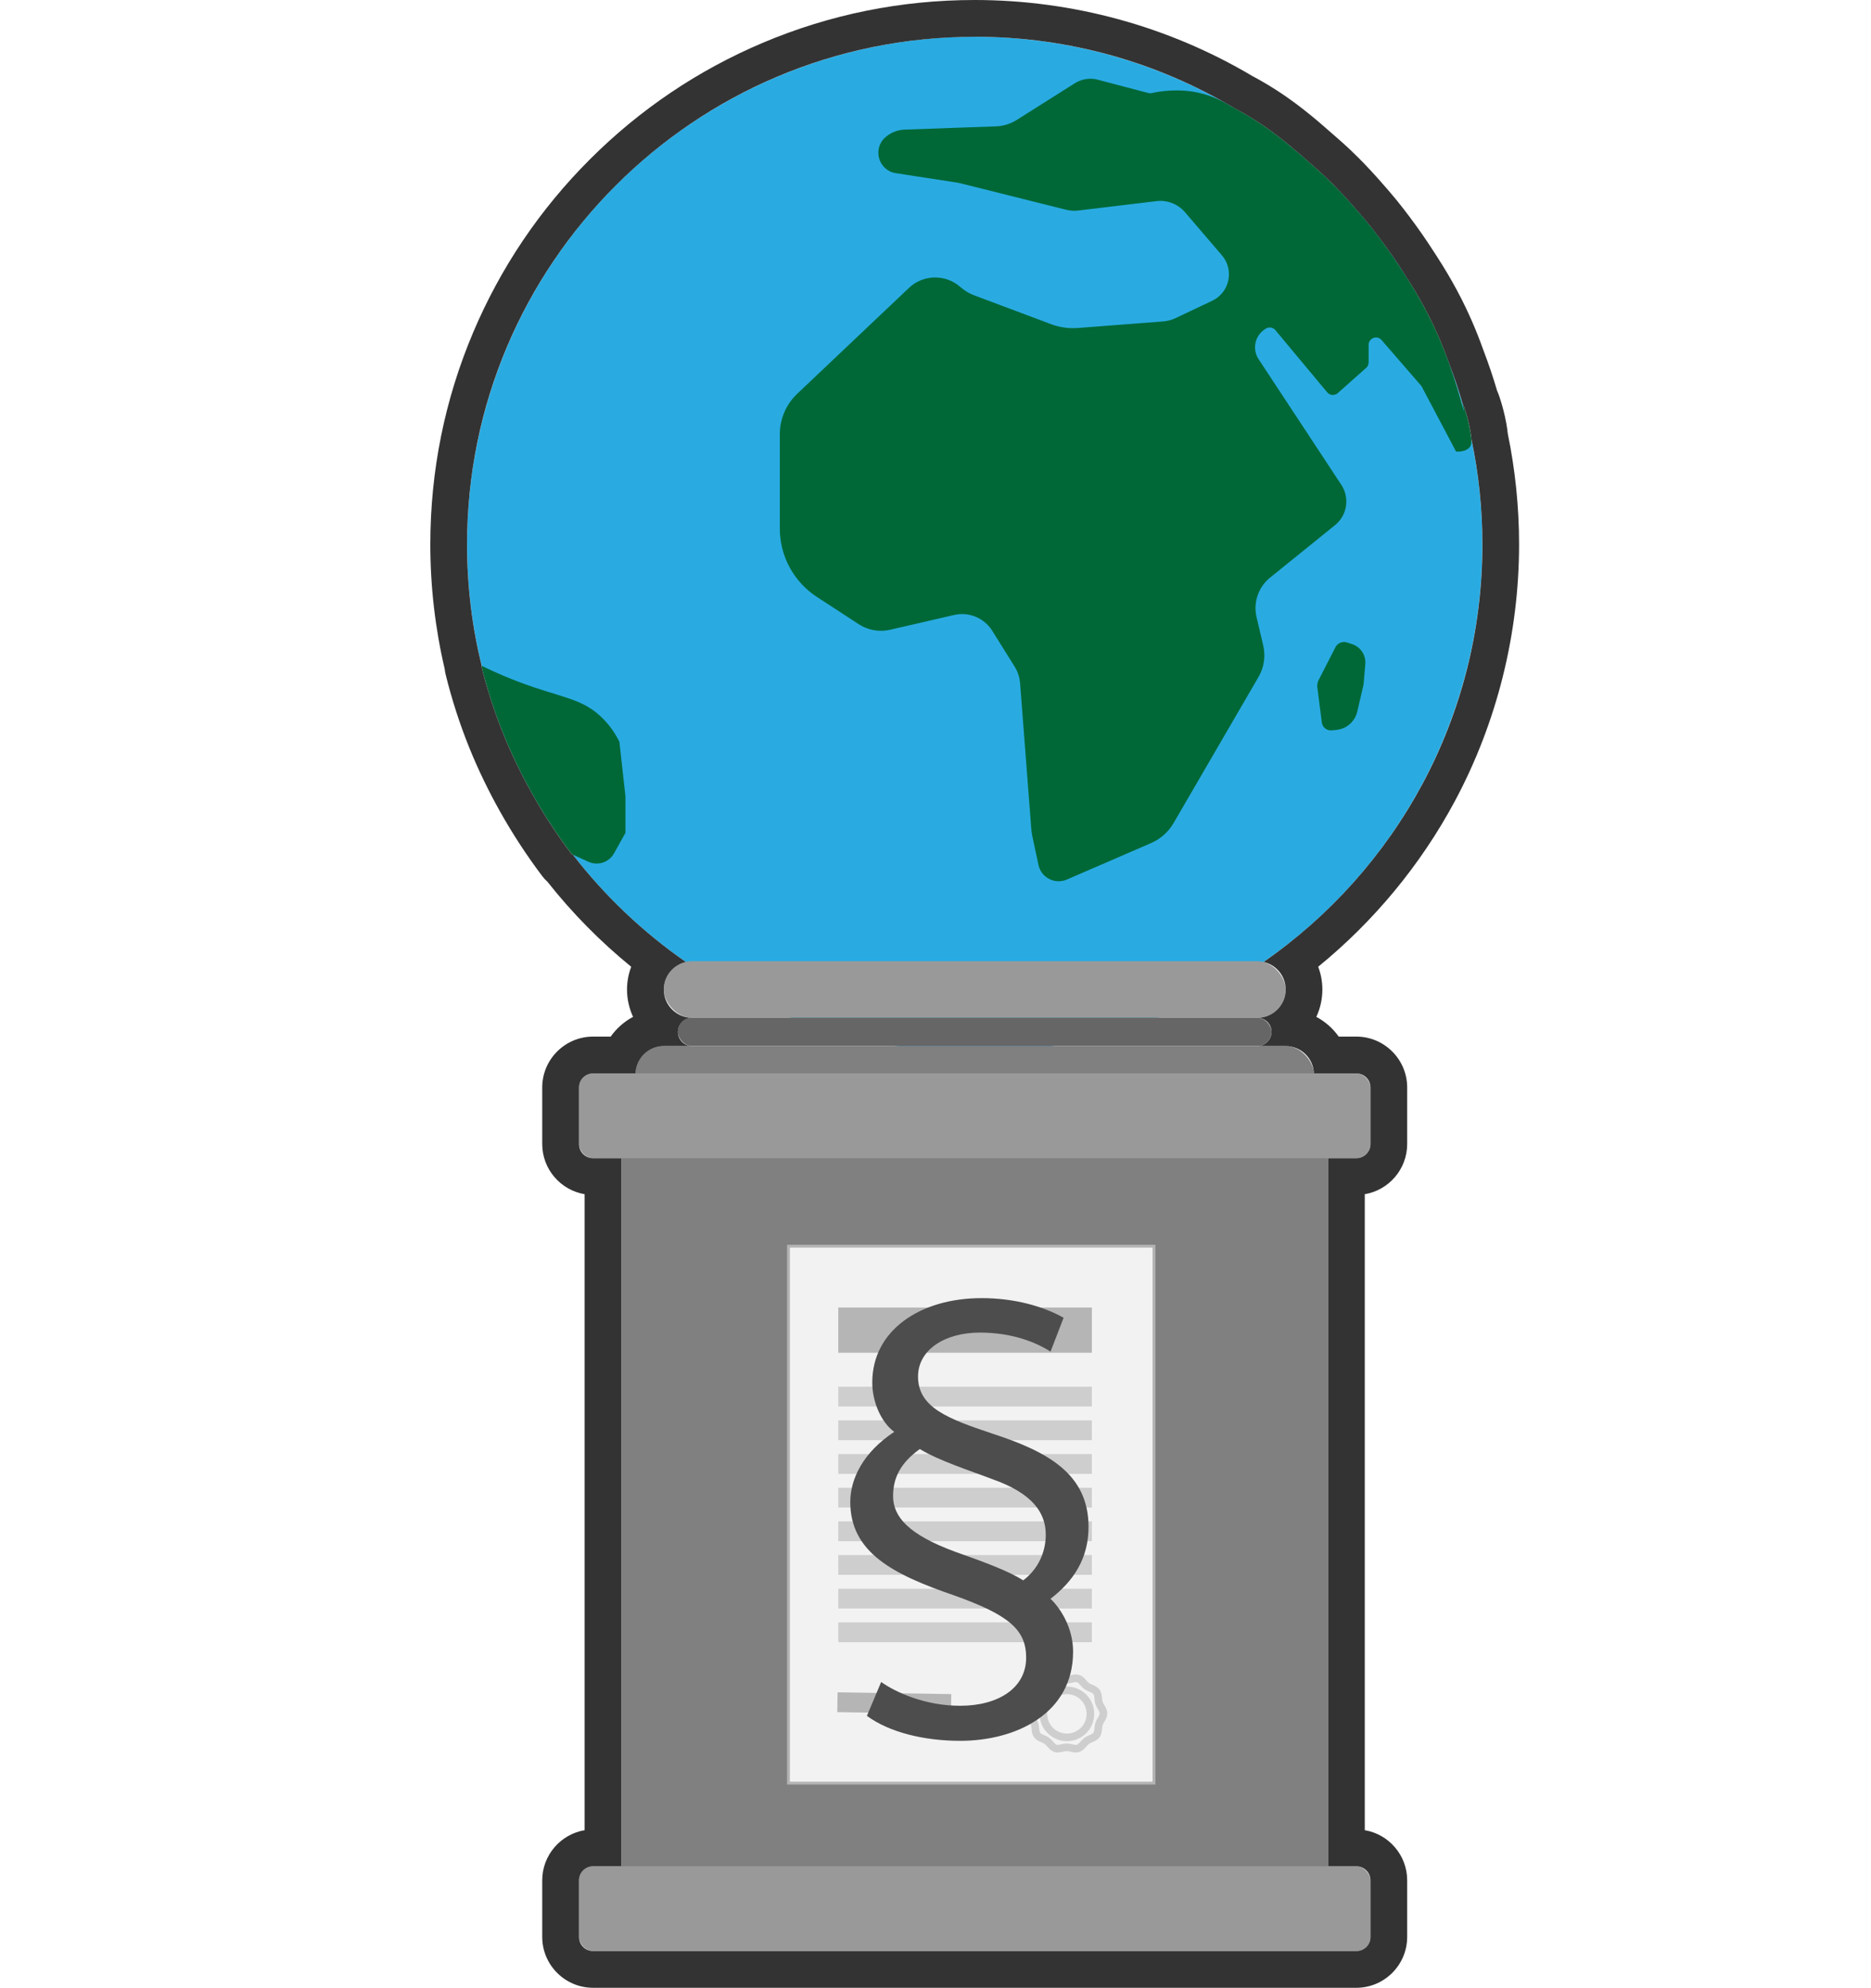
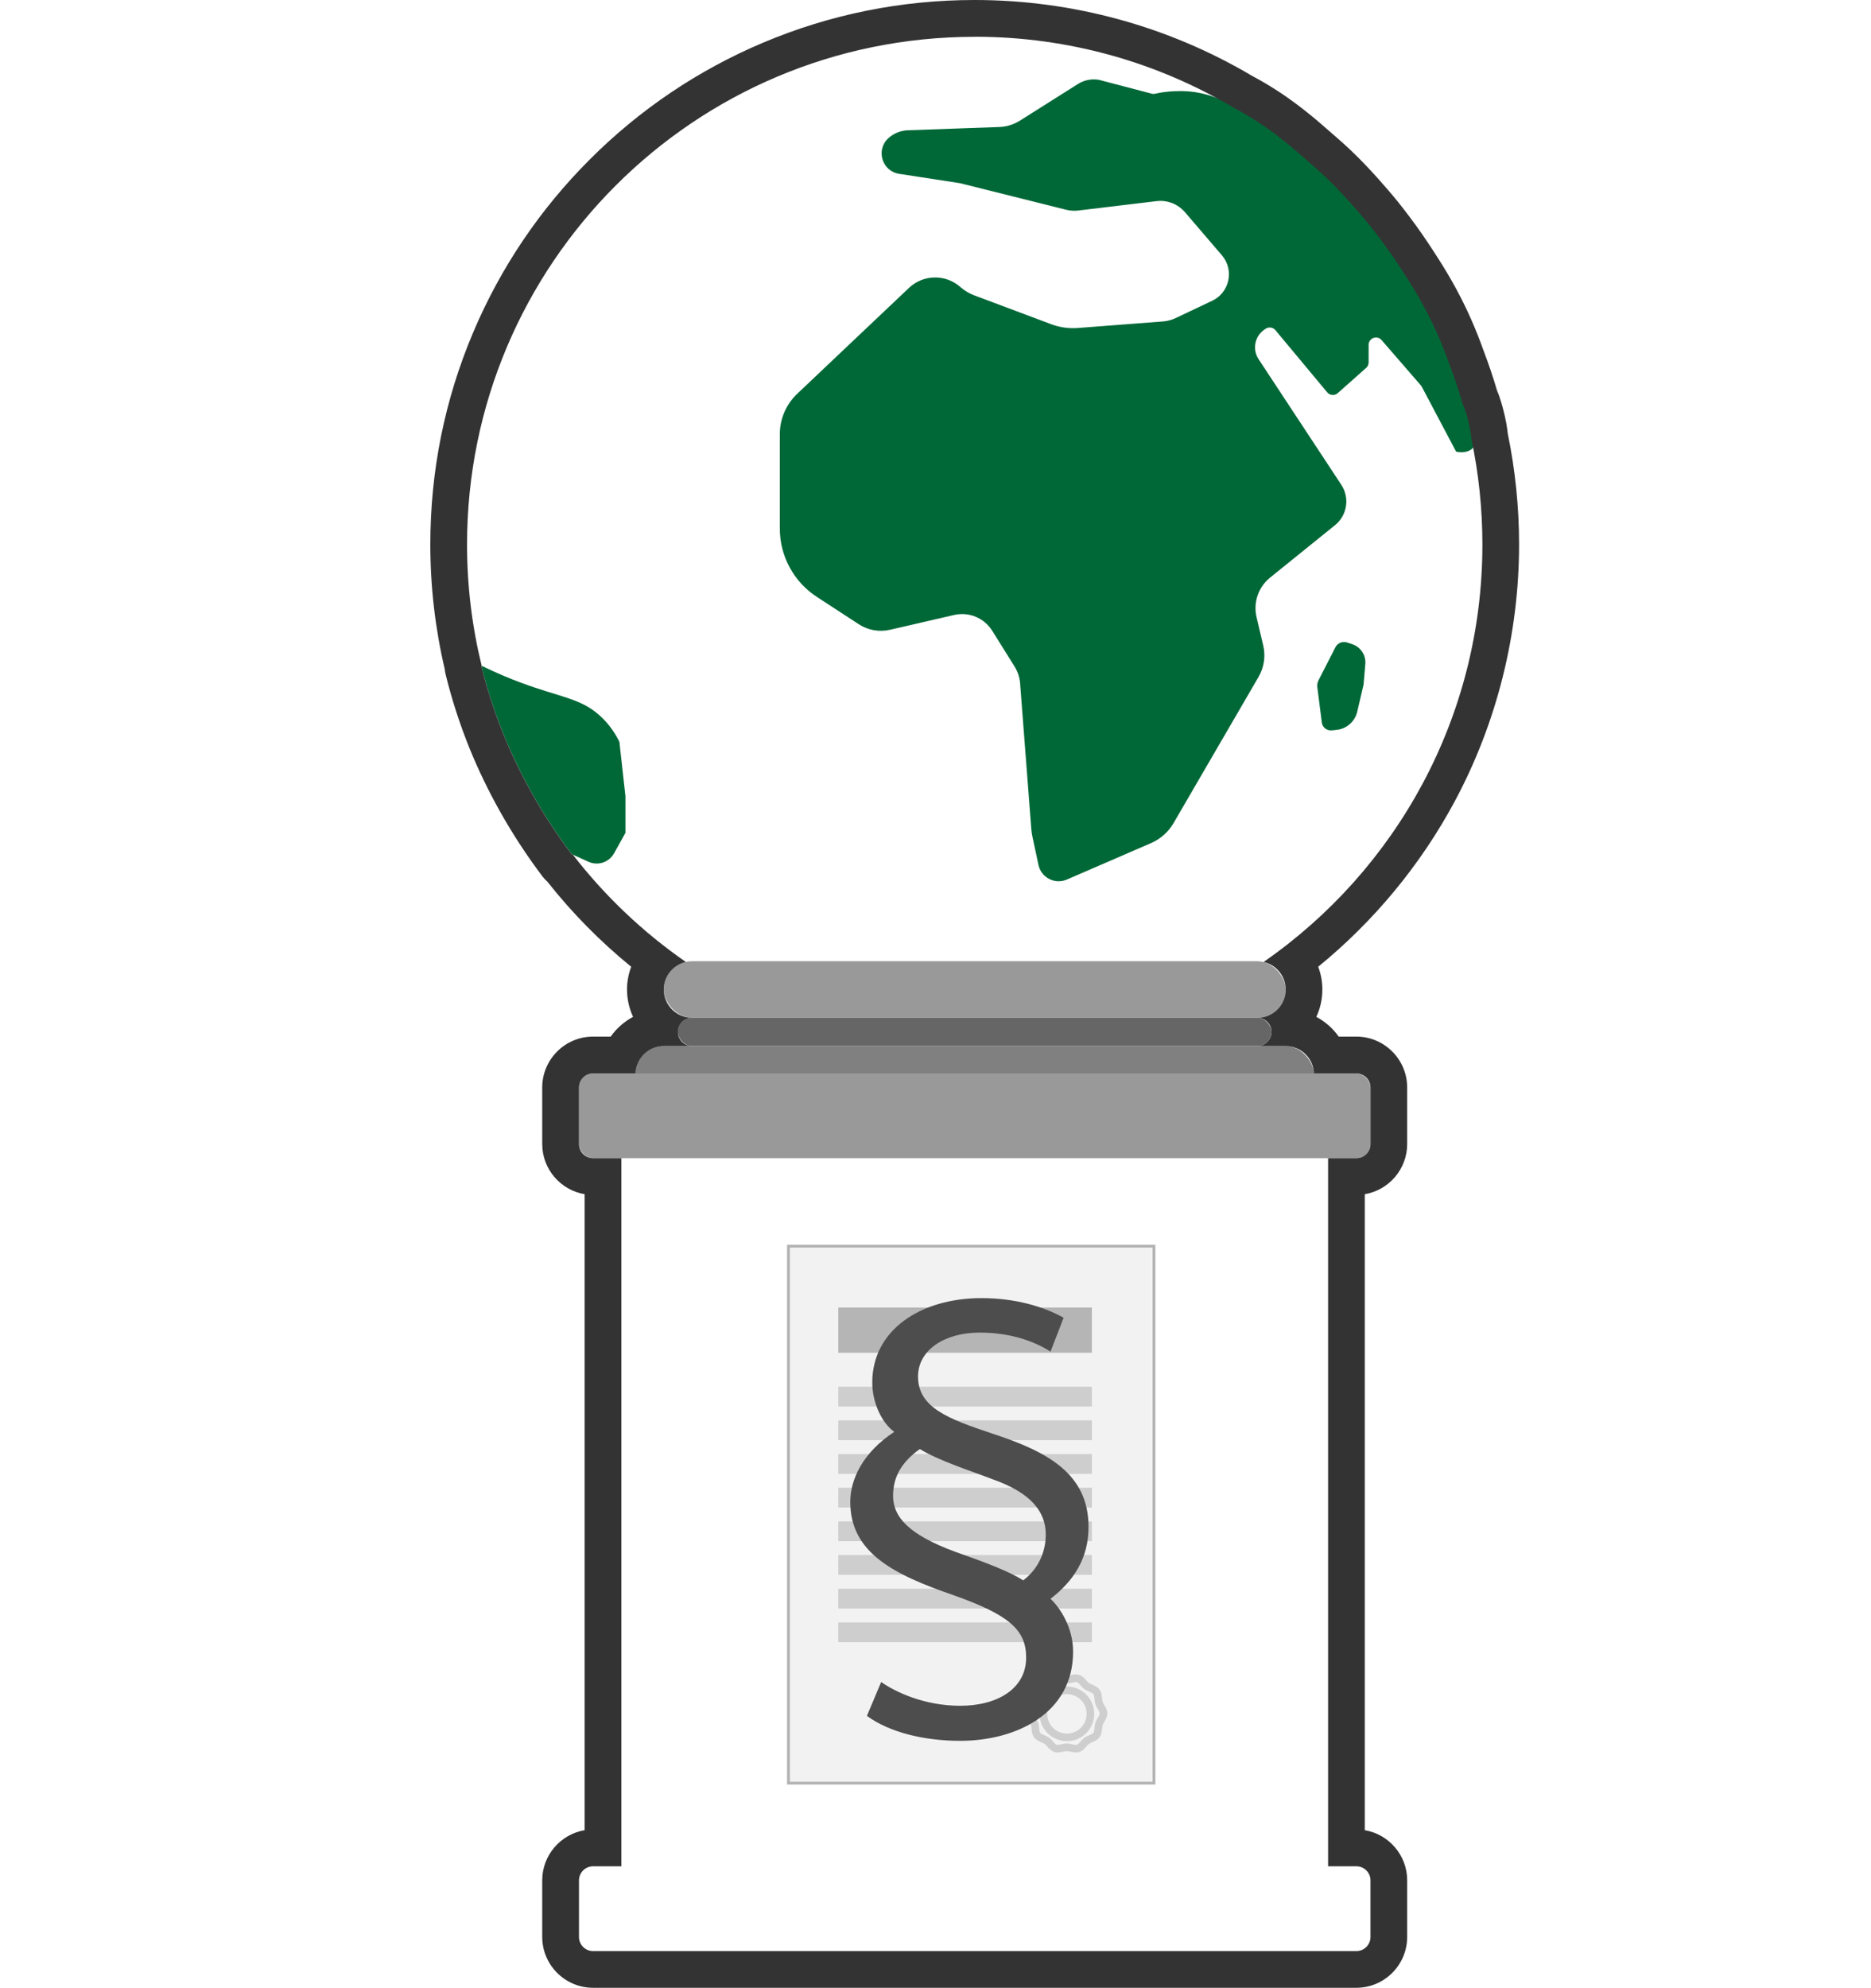
<svg xmlns="http://www.w3.org/2000/svg" viewBox="0 0 661.92 703.17">
  <defs>
    <style>
      .cls-1 {
        fill: #29abe2;
      }

      .cls-2 {
        fill: #4d4d4d;
      }

      .cls-3 {
        stroke-width: 16px;
      }

      .cls-3, .cls-4, .cls-5, .cls-6, .cls-7, .cls-8 {
        stroke-miterlimit: 10;
      }

      .cls-3, .cls-5, .cls-6, .cls-7, .cls-8 {
        fill: none;
      }

      .cls-3, .cls-5, .cls-9, .cls-7, .cls-8 {
        opacity: .32;
      }

      .cls-3, .cls-7 {
        stroke: #333;
      }

      .cls-4 {
        fill: #f2f2f2;
        stroke: #b3b3b3;
      }

      .cls-5, .cls-6, .cls-8 {
        stroke: gray;
      }

      .cls-5, .cls-7 {
        stroke-width: 7px;
      }

      .cls-6, .cls-8 {
        stroke-width: 2.69px;
      }

      .cls-10 {
        fill: #666;
      }

      .cls-11 {
        fill: #006837;
      }

      .cls-12 {
        fill: #333;
      }

      .cls-13 {
        fill: #999;
      }

      .cls-14 {
        fill: gray;
      }
    </style>
  </defs>
  <g id="Ebene_2">
    <g>
      <g id="Erde">
-         <circle class="cls-1" cx="344.83" cy="192.59" r="179.59" />
-         <path class="cls-11" d="M515.14,159.76l-12.13-22.94c-.09-.18-.21-.34-.34-.49l-13.9-16.04c-1.58-1.83-4.58-.71-4.58,1.71v6.19c0,.75-.32,1.46-.88,1.95l-10.04,8.92c-1.1.98-2.8.85-3.74-.28l-18.32-21.99c-.85-1.03-2.34-1.24-3.45-.5l-.37.25c-3.48,2.32-4.43,7.02-2.13,10.51l29.27,44.45c3.04,4.62,2.08,10.79-2.22,14.26l-22.99,18.57c-4.14,3.35-6,8.77-4.78,13.96l2.36,10.04c.89,3.79.3,7.77-1.66,11.13l-30.05,51.68c-1.83,3.16-4.63,5.64-7.98,7.09l-29.78,12.9c-4.23,1.83-9.07-.66-10.04-5.17l-2.14-10c-.2-.94-.34-1.89-.41-2.85l-3.95-51.39c-.16-2.11-.83-4.14-1.95-5.93l-7.91-12.66c-2.84-4.55-8.26-6.79-13.49-5.59l-22.67,5.23c-3.8.88-7.8.17-11.06-1.96l-14.83-9.67c-8.17-5.33-13.1-14.42-13.1-24.18v-33.35c0-5.42,2.23-10.59,6.16-14.32l39.53-37.45c5.05-4.78,12.9-4.93,18.13-.36l.09.08c1.44,1.26,3.09,2.25,4.88,2.92l27.17,10.19c3.03,1.14,6.27,1.6,9.5,1.35l30.09-2.31c1.56-.12,3.09-.53,4.51-1.2l12.91-6.12c6.17-2.92,7.87-10.9,3.43-16.08l-13.07-15.25c-2.49-2.9-6.25-4.37-10.05-3.91l-27.69,3.32c-1.43.17-2.88.08-4.28-.27l-37.54-9.39c-.38-.1-.77-.17-1.16-.23l-21.56-3.32c-6.08-.94-8.35-8.52-3.77-12.64,1.89-1.7,4.32-2.68,6.86-2.77l32.31-1.15c2.61-.09,5.15-.88,7.36-2.27l20.49-12.94c2.16-1.37,4.74-1.9,7.27-1.51.11.02.21.04.32.07,6.17,1.62,12.33,3.23,18.5,4.85.44.12.9.12,1.34,0,.26-.07,6.75-1.62,14.07-.53,6.17.92,10.97,3.41,13.89,5.27,2.37,1.22,5.52,2.96,9.1,5.27,4.76,3.07,8.17,5.8,10.78,7.9,2.01,1.62,4.45,3.75,9.32,8.01,1.05.92,2.28,2,3.85,3.48,2.17,2.04,3.72,3.65,4.63,4.6,6.08,6.32,11.17,12.64,11.17,12.64,1.68,2.09,5.45,6.86,9.82,13.41,3.68,5.51,9.36,14.01,14.37,25.38,6.12,13.89,9.04,27.08,9.29,27.01.1-.03-.56-2.3-.43-2.34.18-.06,1.74,4.19,2.63,9.1.81,4.45.34,5.44-.09,5.99-1.32,1.74-4.01,1.69-4.88,1.64Z" />
+         <path class="cls-11" d="M515.14,159.76l-12.13-22.94c-.09-.18-.21-.34-.34-.49l-13.9-16.04c-1.58-1.83-4.58-.71-4.58,1.71v6.19c0,.75-.32,1.46-.88,1.95l-10.04,8.92c-1.1.98-2.8.85-3.74-.28l-18.32-21.99c-.85-1.03-2.34-1.24-3.45-.5l-.37.25c-3.48,2.32-4.43,7.02-2.13,10.51l29.27,44.45c3.04,4.62,2.08,10.79-2.22,14.26l-22.99,18.57c-4.14,3.35-6,8.77-4.78,13.96l2.36,10.04c.89,3.79.3,7.77-1.66,11.13l-30.05,51.68c-1.83,3.16-4.63,5.64-7.98,7.09l-29.78,12.9c-4.23,1.83-9.07-.66-10.04-5.17l-2.14-10c-.2-.94-.34-1.89-.41-2.85l-3.95-51.39c-.16-2.11-.83-4.14-1.95-5.93l-7.91-12.66c-2.84-4.55-8.26-6.79-13.49-5.59l-22.67,5.23c-3.8.88-7.8.17-11.06-1.96l-14.83-9.67c-8.17-5.33-13.1-14.42-13.1-24.18v-33.35c0-5.42,2.23-10.59,6.16-14.32l39.53-37.45c5.05-4.78,12.9-4.93,18.13-.36l.09.08c1.44,1.26,3.09,2.25,4.88,2.92l27.17,10.19c3.03,1.14,6.27,1.6,9.5,1.35l30.09-2.31c1.56-.12,3.09-.53,4.51-1.2l12.91-6.12c6.17-2.92,7.87-10.9,3.43-16.08l-13.07-15.25c-2.49-2.9-6.25-4.37-10.05-3.91l-27.69,3.32c-1.43.17-2.88.08-4.28-.27l-37.54-9.39l-21.56-3.32c-6.08-.94-8.35-8.52-3.77-12.64,1.89-1.7,4.32-2.68,6.86-2.77l32.31-1.15c2.61-.09,5.15-.88,7.36-2.27l20.49-12.94c2.16-1.37,4.74-1.9,7.27-1.51.11.02.21.04.32.07,6.17,1.62,12.33,3.23,18.5,4.85.44.12.9.12,1.34,0,.26-.07,6.75-1.62,14.07-.53,6.17.92,10.97,3.41,13.89,5.27,2.37,1.22,5.52,2.96,9.1,5.27,4.76,3.07,8.17,5.8,10.78,7.9,2.01,1.62,4.45,3.75,9.32,8.01,1.05.92,2.28,2,3.85,3.48,2.17,2.04,3.72,3.65,4.63,4.6,6.08,6.32,11.17,12.64,11.17,12.64,1.68,2.09,5.45,6.86,9.82,13.41,3.68,5.51,9.36,14.01,14.37,25.38,6.12,13.89,9.04,27.08,9.29,27.01.1-.03-.56-2.3-.43-2.34.18-.06,1.74,4.19,2.63,9.1.81,4.45.34,5.44-.09,5.99-1.32,1.74-4.01,1.69-4.88,1.64Z" />
        <path class="cls-11" d="M217.23,301.87l4.04-7.27v-12.93l-2.14-19.26c-1.16-2.36-3.25-5.93-6.85-9.2-6.92-6.29-13.9-6.46-28.13-11.77-3.3-1.23-8.13-3.17-13.89-5.99,1.83,7.45,4.36,15.69,7.9,24.42,1.34,3.3,4.65,11.19,10.06,20.83,4.62,8.24,9.44,15.37,14.01,21.43,1.99.9,3.97,1.81,5.96,2.71,3.33,1.51,7.26.22,9.03-2.98Z" />
        <path class="cls-11" d="M472.43,228.98l-5.93,11.59c-.41.8-.57,1.7-.45,2.59l1.58,12.41c.22,1.73,1.78,2.96,3.51,2.79l1.68-.17c3.58-.36,6.53-2.95,7.35-6.46l2.23-9.59.62-7.23c.27-3.13-1.64-6.04-4.63-7.04l-1.81-.6c-1.61-.54-3.37.18-4.15,1.7Z" />
      </g>
      <g>
        <rect class="cls-13" x="234.83" y="340.02" width="220" height="20" rx="10" ry="10" />
        <rect class="cls-10" x="239.83" y="360.02" width="210" height="10" rx="5" ry="5" />
        <rect class="cls-14" x="224.83" y="370.02" width="240" height="20" rx="10" ry="10" />
      </g>
      <g>
-         <rect class="cls-14" x="219.83" y="394.7" width="250" height="280" rx="5" ry="5" />
        <rect class="cls-13" x="204.83" y="379.7" width="280" height="30" rx="5" ry="5" />
-         <rect class="cls-13" x="204.83" y="660.17" width="280" height="30" rx="5" ry="5" />
      </g>
    </g>
    <path class="cls-12" d="M344.83,13c33.5,0,64.86,9.18,91.7,25.16,2.24,1.18,5.03,2.76,8.15,4.77,4.76,3.07,8.17,5.8,10.78,7.9,2.01,1.62,4.45,3.75,9.32,8.01,1.05.92,2.28,2,3.85,3.48,2.17,2.04,3.72,3.65,4.63,4.6,6.08,6.32,11.17,12.64,11.17,12.64.85,1.05,2.21,2.77,3.92,5.06,2.79,3.7,5.44,7.51,7.94,11.43,3.55,5.41,8.17,12.87,12.33,22.31,1.52,3.46,2.85,6.88,3.99,10.06,1.83,4.78,3.47,9.65,4.89,14.61.23.11,1.75,4.27,2.62,9.09.24,1.33.37,2.35.42,3.14,2.55,12.04,3.9,24.53,3.9,37.33,0,61.21-30.63,115.26-77.4,147.69,4.45,1.01,7.81,5,7.81,9.75,0,5.5-4.5,10-10,10,2.75,0,5,2.25,5,5s-2.25,5-5,5h10c5.39,0,9.81,4.32,9.98,9.67h15.02c2.76,0,5,2.24,5,5v20c0,2.76-2.24,5-5,5h-10v250.47h10c2.76,0,5,2.24,5,5v20c0,2.76-2.24,5-5,5H209.83c-2.76,0-5-2.24-5-5v-20c0-2.76,2.24-5,5-5h10v-250.47h-10c-2.76,0-5-2.24-5-5v-20c0-2.76,2.24-5,5-5h15.02c.18-5.35,4.59-9.67,9.98-9.67h10c-2.75,0-5-2.25-5-5s2.25-5,5-5c-5.5,0-10-4.5-10-10,0-4.75,3.35-8.74,7.81-9.75-15.19-10.53-28.67-23.34-39.96-37.93-.15-.07-.3-.14-.45-.2-4.57-6.06-9.39-13.19-14.01-21.43-5.41-9.64-8.72-17.53-10.06-20.83-3.54-8.73-6.07-16.98-7.9-24.42.05.03.1.05.15.07-3.38-13.76-5.18-28.14-5.18-42.93,0-99.19,80.41-179.59,179.59-179.59M344.83,0c-25.99,0-51.22,5.09-74.97,15.14-22.94,9.7-43.53,23.59-61.21,41.27-17.68,17.68-31.57,38.28-41.27,61.21-10.05,23.75-15.14,48.98-15.14,74.97,0,14.85,1.71,29.67,5.09,44.08.06.63.16,1.26.32,1.88,2.19,8.9,5.04,17.72,8.48,26.2,2.97,7.33,6.69,15.05,10.77,22.31,4.45,7.93,9.49,15.64,14.97,22.9.54.71,1.14,1.36,1.8,1.94,8.77,11.1,18.7,21.17,29.64,30.08-.96,2.52-1.48,5.23-1.48,8.03,0,3.46.77,6.74,2.14,9.69-3.16,1.68-5.87,4.08-7.92,6.98h-6.22c-9.93,0-18,8.07-18,18v20c0,8.9,6.5,16.32,15,17.75v224.97c-8.5,1.43-15,8.85-15,17.75v20c0,9.93,8.07,18,18,18h270c9.93,0,18-8.07,18-18v-20c0-8.9-6.5-16.32-15-17.75v-224.97c8.5-1.43,15-8.85,15-17.75v-20c0-9.93-8.07-18-18-18h-6.22c-2.05-2.9-4.77-5.3-7.92-6.98,1.37-2.95,2.14-6.23,2.14-9.69,0-2.8-.52-5.51-1.48-8.04,19.78-16.12,36.34-36.16,48.37-58.62,14.85-27.73,22.7-59.12,22.7-90.78,0-13.16-1.35-26.35-4-39.19-.11-1.09-.28-2.28-.51-3.59-.6-3.29-1.38-6.09-1.93-7.86-.34-1.1-.74-2.38-1.33-3.7-1.4-4.77-3.03-9.59-4.84-14.33-1.35-3.78-2.79-7.41-4.28-10.79-4.55-10.34-9.5-18.32-13.31-24.13-2.64-4.12-5.48-8.22-8.46-12.17-1.4-1.88-2.77-3.64-4.18-5.4-.22-.28-5.53-6.85-11.94-13.51-.86-.89-2.64-2.74-5.08-5.04-1.69-1.6-3.01-2.76-4.21-3.81-5-4.37-7.51-6.57-9.72-8.35-2.57-2.07-6.45-5.19-11.88-8.7-2.86-1.85-5.84-3.59-8.84-5.19C413.3,9.27,379.4,0,344.83,0h0Z" />
  </g>
  <g id="Ebene_1">
    <rect class="cls-4" x="278.94" y="440.82" width="129.31" height="189.94" />
    <line class="cls-3" x1="296.57" y1="470.52" x2="386.28" y2="470.52" />
    <line class="cls-5" x1="296.57" y1="494.03" x2="386.28" y2="494.03" />
    <line class="cls-5" x1="296.57" y1="505.94" x2="386.28" y2="505.94" />
    <line class="cls-5" x1="296.57" y1="517.85" x2="386.28" y2="517.85" />
    <line class="cls-5" x1="296.57" y1="529.76" x2="386.28" y2="529.76" />
    <line class="cls-5" x1="296.57" y1="541.67" x2="386.28" y2="541.67" />
    <line class="cls-5" x1="296.57" y1="553.57" x2="386.28" y2="553.57" />
    <line class="cls-5" x1="296.57" y1="565.48" x2="386.28" y2="565.48" />
    <line class="cls-5" x1="296.57" y1="577.39" x2="386.28" y2="577.39" />
-     <line class="cls-7" x1="296.26" y1="602.14" x2="336.48" y2="602.76" />
    <g class="cls-9">
      <path class="cls-6" d="M390.39,606.11c0,1.35-1.19,2.49-1.58,3.7s-.13,2.88-.9,3.93-2.4,1.29-3.46,2.06-1.77,2.24-3.03,2.65-2.66-.37-4.01-.37-2.8.76-4.01.37-1.98-1.89-3.03-2.65-2.69-1.01-3.46-2.06-.49-2.67-.9-3.93-1.58-2.36-1.58-3.7,1.19-2.49,1.58-3.7.13-2.88.9-3.93,2.4-1.29,3.46-2.06,1.77-2.24,3.03-2.65,2.66.37,4.01.37,2.8-.76,4.01-.37,1.98,1.89,3.03,2.65,2.69,1.01,3.46,2.06.49,2.67.9,3.93,1.58,2.36,1.58,3.7Z" />
    </g>
    <circle class="cls-8" cx="377.45" cy="606.25" r="8.32" />
    <path class="cls-2" d="M371.65,478.11c-5.25-3.36-13.66-6.73-25.01-6.73-12.4,0-21.86,6.1-21.86,15.55,0,10.93,10.51,14.92,26.27,20.18,19.34,6.31,34.05,14.08,34.05,33,0,11.14-5.25,19.13-13.45,25.44,3.36,3.15,7.99,10.09,7.99,18.71,0,21.86-20.18,31.53-39.94,31.53-12.61,0-25.01-2.94-33-8.83l5.04-11.98c5.04,3.57,15.35,8.41,27.96,8.41,13.24,0,23.33-6.1,23.33-17.03,0-9.88-6.1-15.13-25.64-22.07-21.44-7.36-36.58-15.13-36.58-33,0-7.99,4.41-17.45,15.56-24.8-4.41-3.15-7.78-10.3-7.78-17.45,0-18.5,17.03-29.85,38.68-29.85,11.77,0,21.86,2.94,29.01,6.94l-4.62,11.98ZM338.02,548.95c10.72,3.78,19.13,6.94,23.96,10.09,5.04-3.78,7.99-9.67,7.99-16.19,0-7.99-5.04-14.71-18.71-19.55-8.2-3.15-18.92-6.52-25.85-10.72-6.73,4.83-9.46,10.09-9.46,16.61,0,7.36,5.47,13.66,22.07,19.76Z" />
  </g>
</svg>